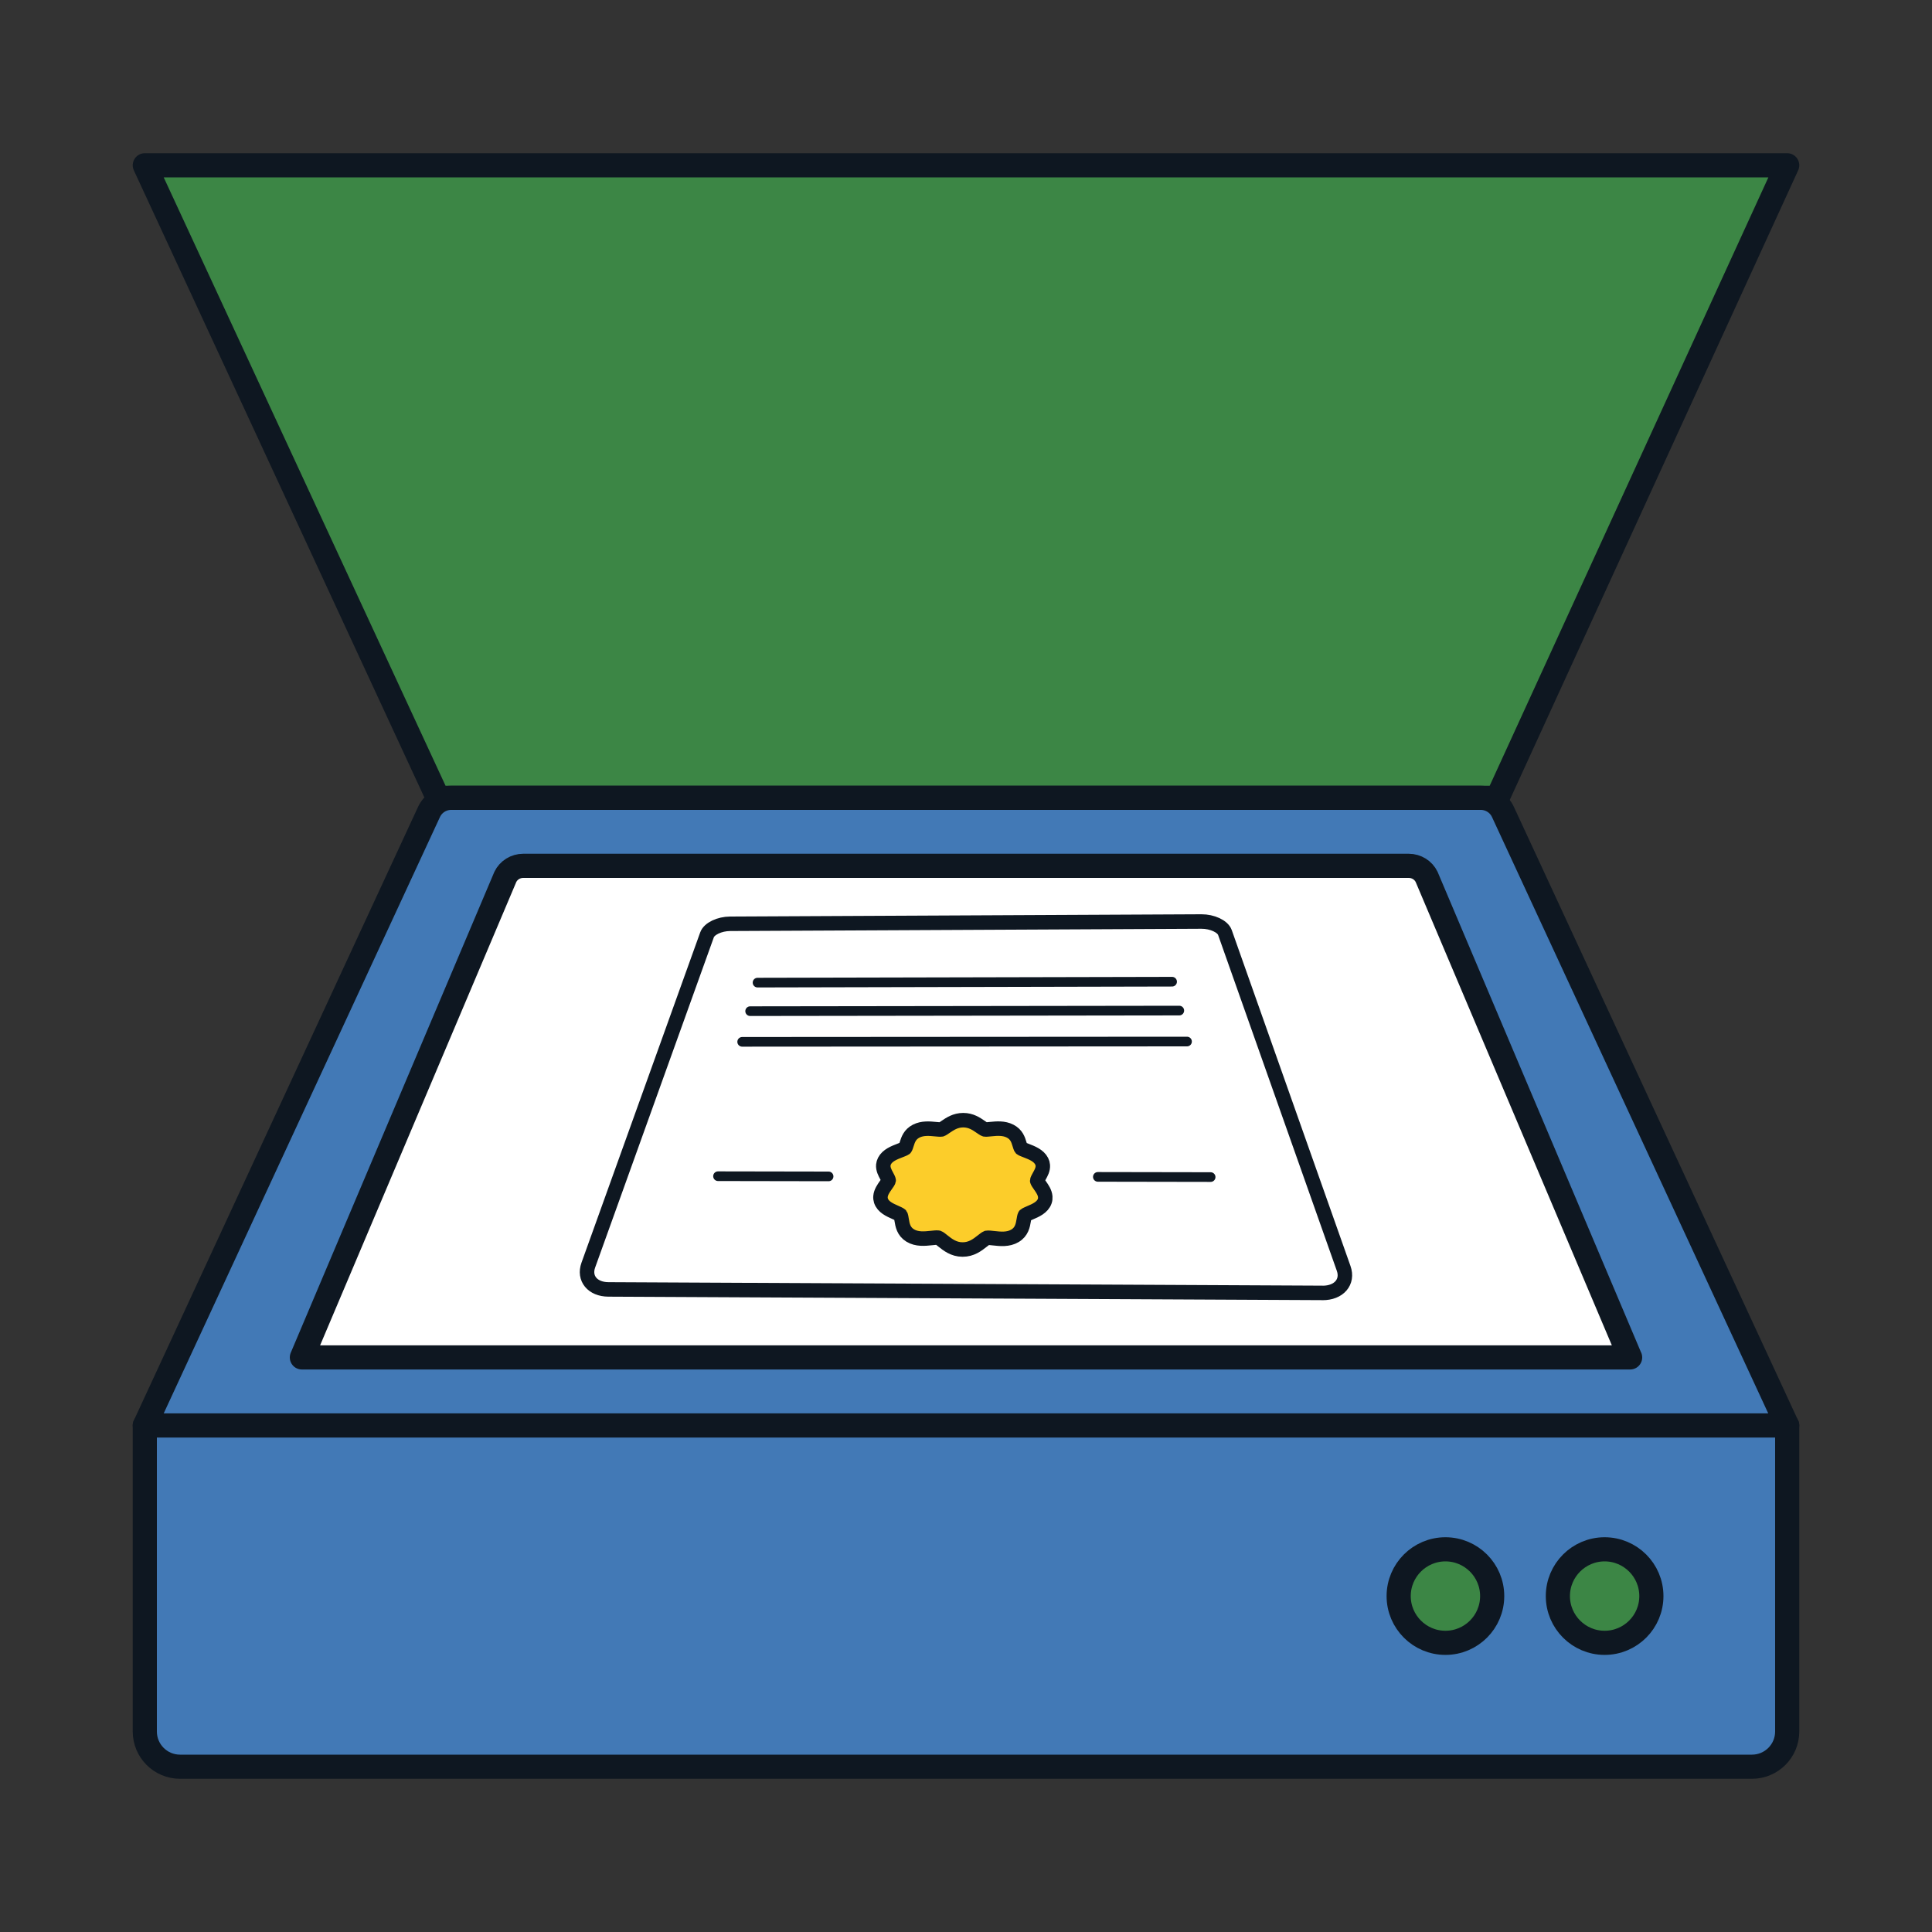
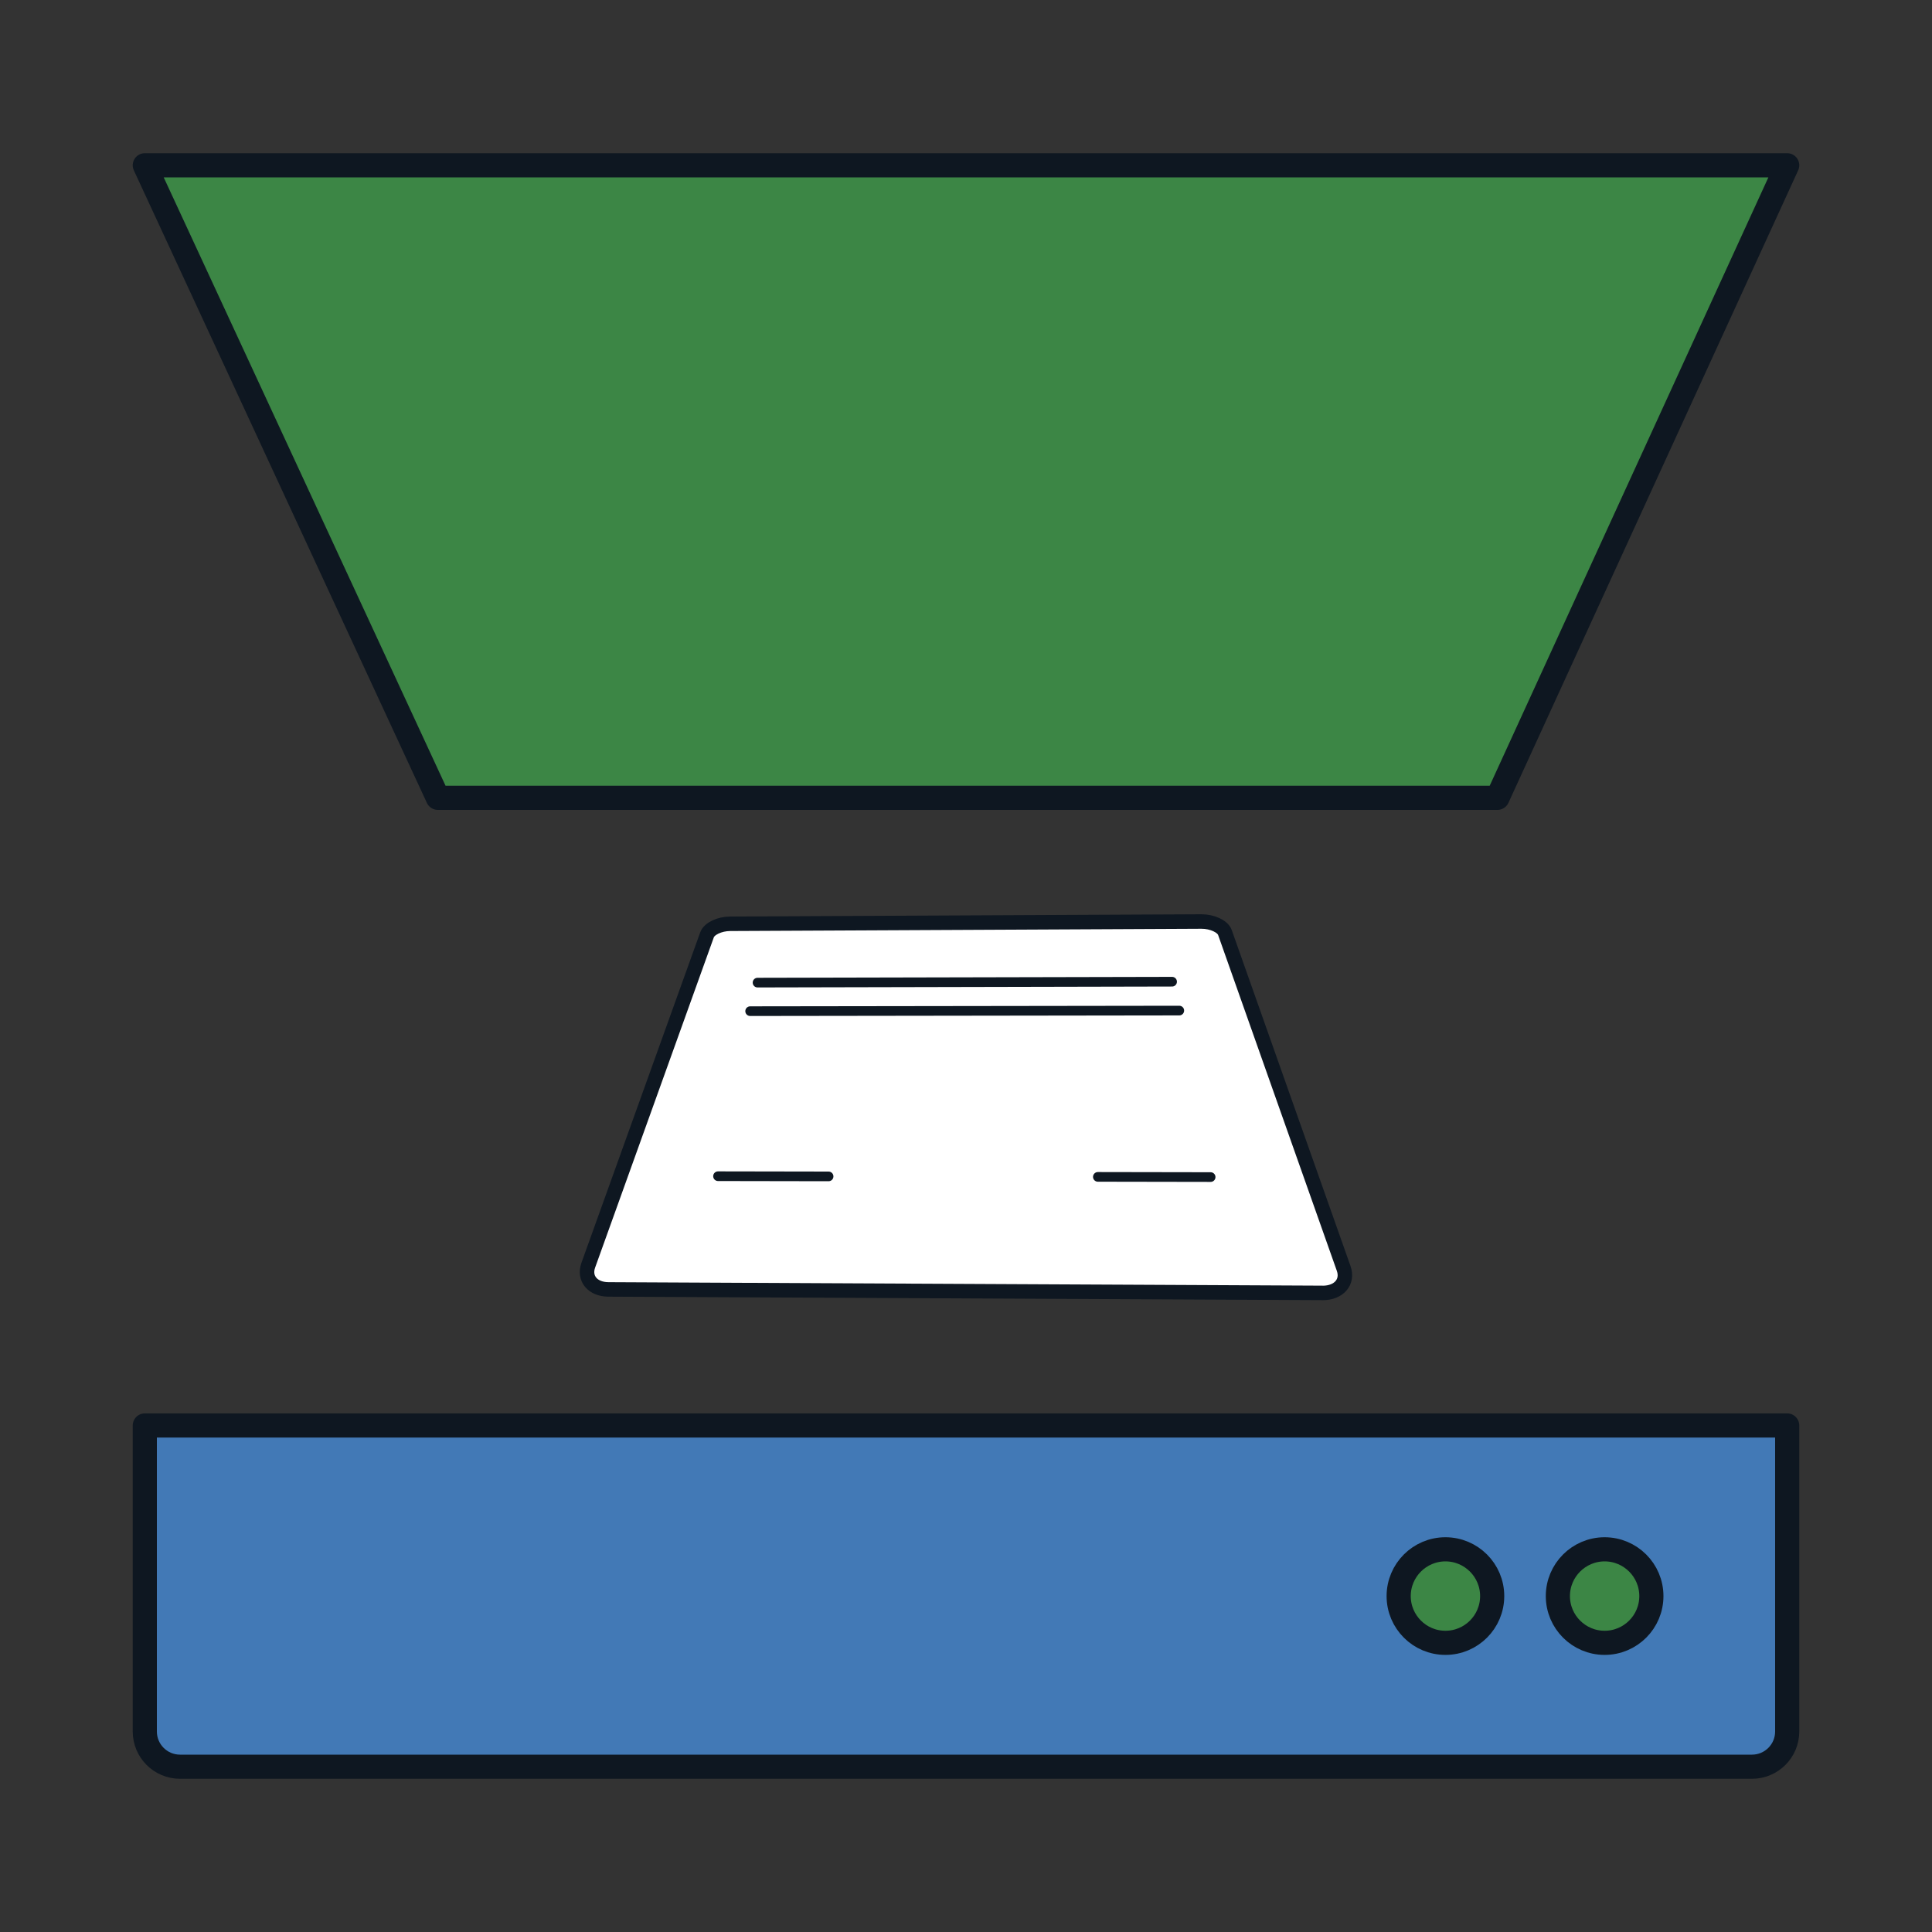
<svg xmlns="http://www.w3.org/2000/svg" id="Print:_Scan_Index_Filled_" data-name="Print: Scan &amp;amp; Index (Filled)" viewBox="0 0 400 400">
  <rect x="0" y="0" width="400" height="400" fill="#333333" stroke="none" />
  <defs>
    <style>
      .cls-1 {
        fill: none;
        stroke-width: 2px;
      }

      .cls-1, .cls-2, .cls-3, .cls-4, .cls-5, .cls-6 {
        stroke: #0e1721;
        stroke-linecap: round;
        stroke-linejoin: round;
      }

      .cls-2, .cls-4, .cls-5 {
        stroke-width: 5px;
      }

      .cls-2, .cls-6 {
        fill: #fff;
      }

      .cls-3 {
        fill: #fccd2a;
      }

      .cls-3, .cls-6 {
        stroke-width: 3px;
      }

      .cls-4 {
        fill: #3c8645;
      }

      .cls-5 {
        fill: #4279b6;
      }
    </style>
  </defs>
  <polygon class="cls-4" points="90.65 165.18 29.98 34.22 370.02 34.22 310.03 165.18 90.65 165.18" />
-   <path class="cls-5" d="M370.02,295.13H29.98l58.84-127.02c.83-1.79,2.62-2.93,4.59-2.93h213.17c1.97,0,3.76,1.14,4.59,2.93l58.84,127.02Z" />
  <path class="cls-5" d="M29.98,295.13h340.04v63.36c0,4.03-3.27,7.29-7.29,7.29H37.27c-4.03,0-7.29-3.27-7.29-7.29v-63.36h0Z" />
-   <path class="cls-2" d="M337.5,281.04H62.5l42.12-99.48c.67-1.4,2.12-2.3,3.71-2.3h183.33c1.59,0,3.04.9,3.71,2.3l42.12,99.48Z" />
  <path class="cls-4" d="M308.94,330.45c0,5.35-4.34,9.68-9.68,9.68s-9.68-4.34-9.68-9.68,4.34-9.68,9.68-9.68,9.68,4.34,9.68,9.68" />
  <path class="cls-4" d="M341.9,330.45c0,5.35-4.34,9.68-9.68,9.68s-9.68-4.34-9.68-9.68,4.34-9.68,9.68-9.68,9.68,4.34,9.68,9.68" />
  <g>
    <path class="cls-6" d="M273.8,267.68l-147.84-.72c-3.29-.02-5.14-2.29-4.16-5.02l24.58-68.39c.45-1.27,2.59-2.28,4.78-2.29l97.58-.47c2.24-.01,4.42,1,4.87,2.28l24.58,69.54c.99,2.79-.97,5.1-4.39,5.08Z" />
    <line class="cls-1" x1="156.84" y1="203.44" x2="242.67" y2="203.25" />
    <line class="cls-1" x1="227.3" y1="243.66" x2="250.65" y2="243.7" />
    <line class="cls-1" x1="148.66" y1="243.52" x2="171.55" y2="243.56" />
    <line class="cls-1" x1="155.31" y1="209.35" x2="244.16" y2="209.23" />
-     <line class="cls-1" x1="153.66" y1="215.7" x2="245.76" y2="215.64" />
-     <path class="cls-3" d="M194.21,256.24c-.2-.05-.97.04-1.37.08-1.35.14-3.02.32-4.4-.53-1.38-.85-1.59-2.17-1.76-3.21-.05-.33-.14-.89-.25-1.03-.12-.12-.72-.38-1.07-.54-1.13-.5-2.53-1.11-2.96-2.41-.09-.29-.13-.59-.1-.9.08-.88.62-1.65,1.1-2.33.22-.3.57-.8.59-.97,0-.17-.27-.68-.42-.95-.36-.67-.76-1.41-.69-2.24.03-.29.11-.57.25-.84.61-1.18,2.03-1.72,3.17-2.16.33-.13.94-.36,1.08-.47.11-.12.26-.6.35-.88.28-.89.62-1.98,1.95-2.67,1.31-.67,2.79-.53,3.99-.41.4.04,1.05.1,1.24.06.16-.05.62-.36.89-.55.85-.58,2-1.37,3.62-1.37s2.71.76,3.6,1.37c.25.18.72.5.9.55.18.04.83-.03,1.22-.07,1.2-.12,2.69-.26,4,.42,1.33.69,1.66,1.78,1.93,2.67.09.29.23.77.35.9.13.11.71.33,1.07.47,1.14.44,2.56.99,3.17,2.18.14.27.22.55.24.84.07.84-.35,1.59-.72,2.25-.17.3-.44.79-.44.96.02.17.38.69.58.97.48.68,1.02,1.46,1.09,2.35.02.31-.01.62-.11.9-.44,1.3-1.92,1.94-3.01,2.4-.36.16-.96.41-1.09.54-.1.14-.2.69-.25,1.03-.18,1.06-.41,2.38-1.81,3.21-1.4.84-3.08.65-4.42.5-.41-.05-1.18-.13-1.4-.08-.18.06-.67.45-.97.68-.99.78-2.23,1.75-4.07,1.74-1.84,0-3.12-1.03-4.05-1.77-.29-.24-.78-.63-.98-.69Z" />
  </g>
</svg>